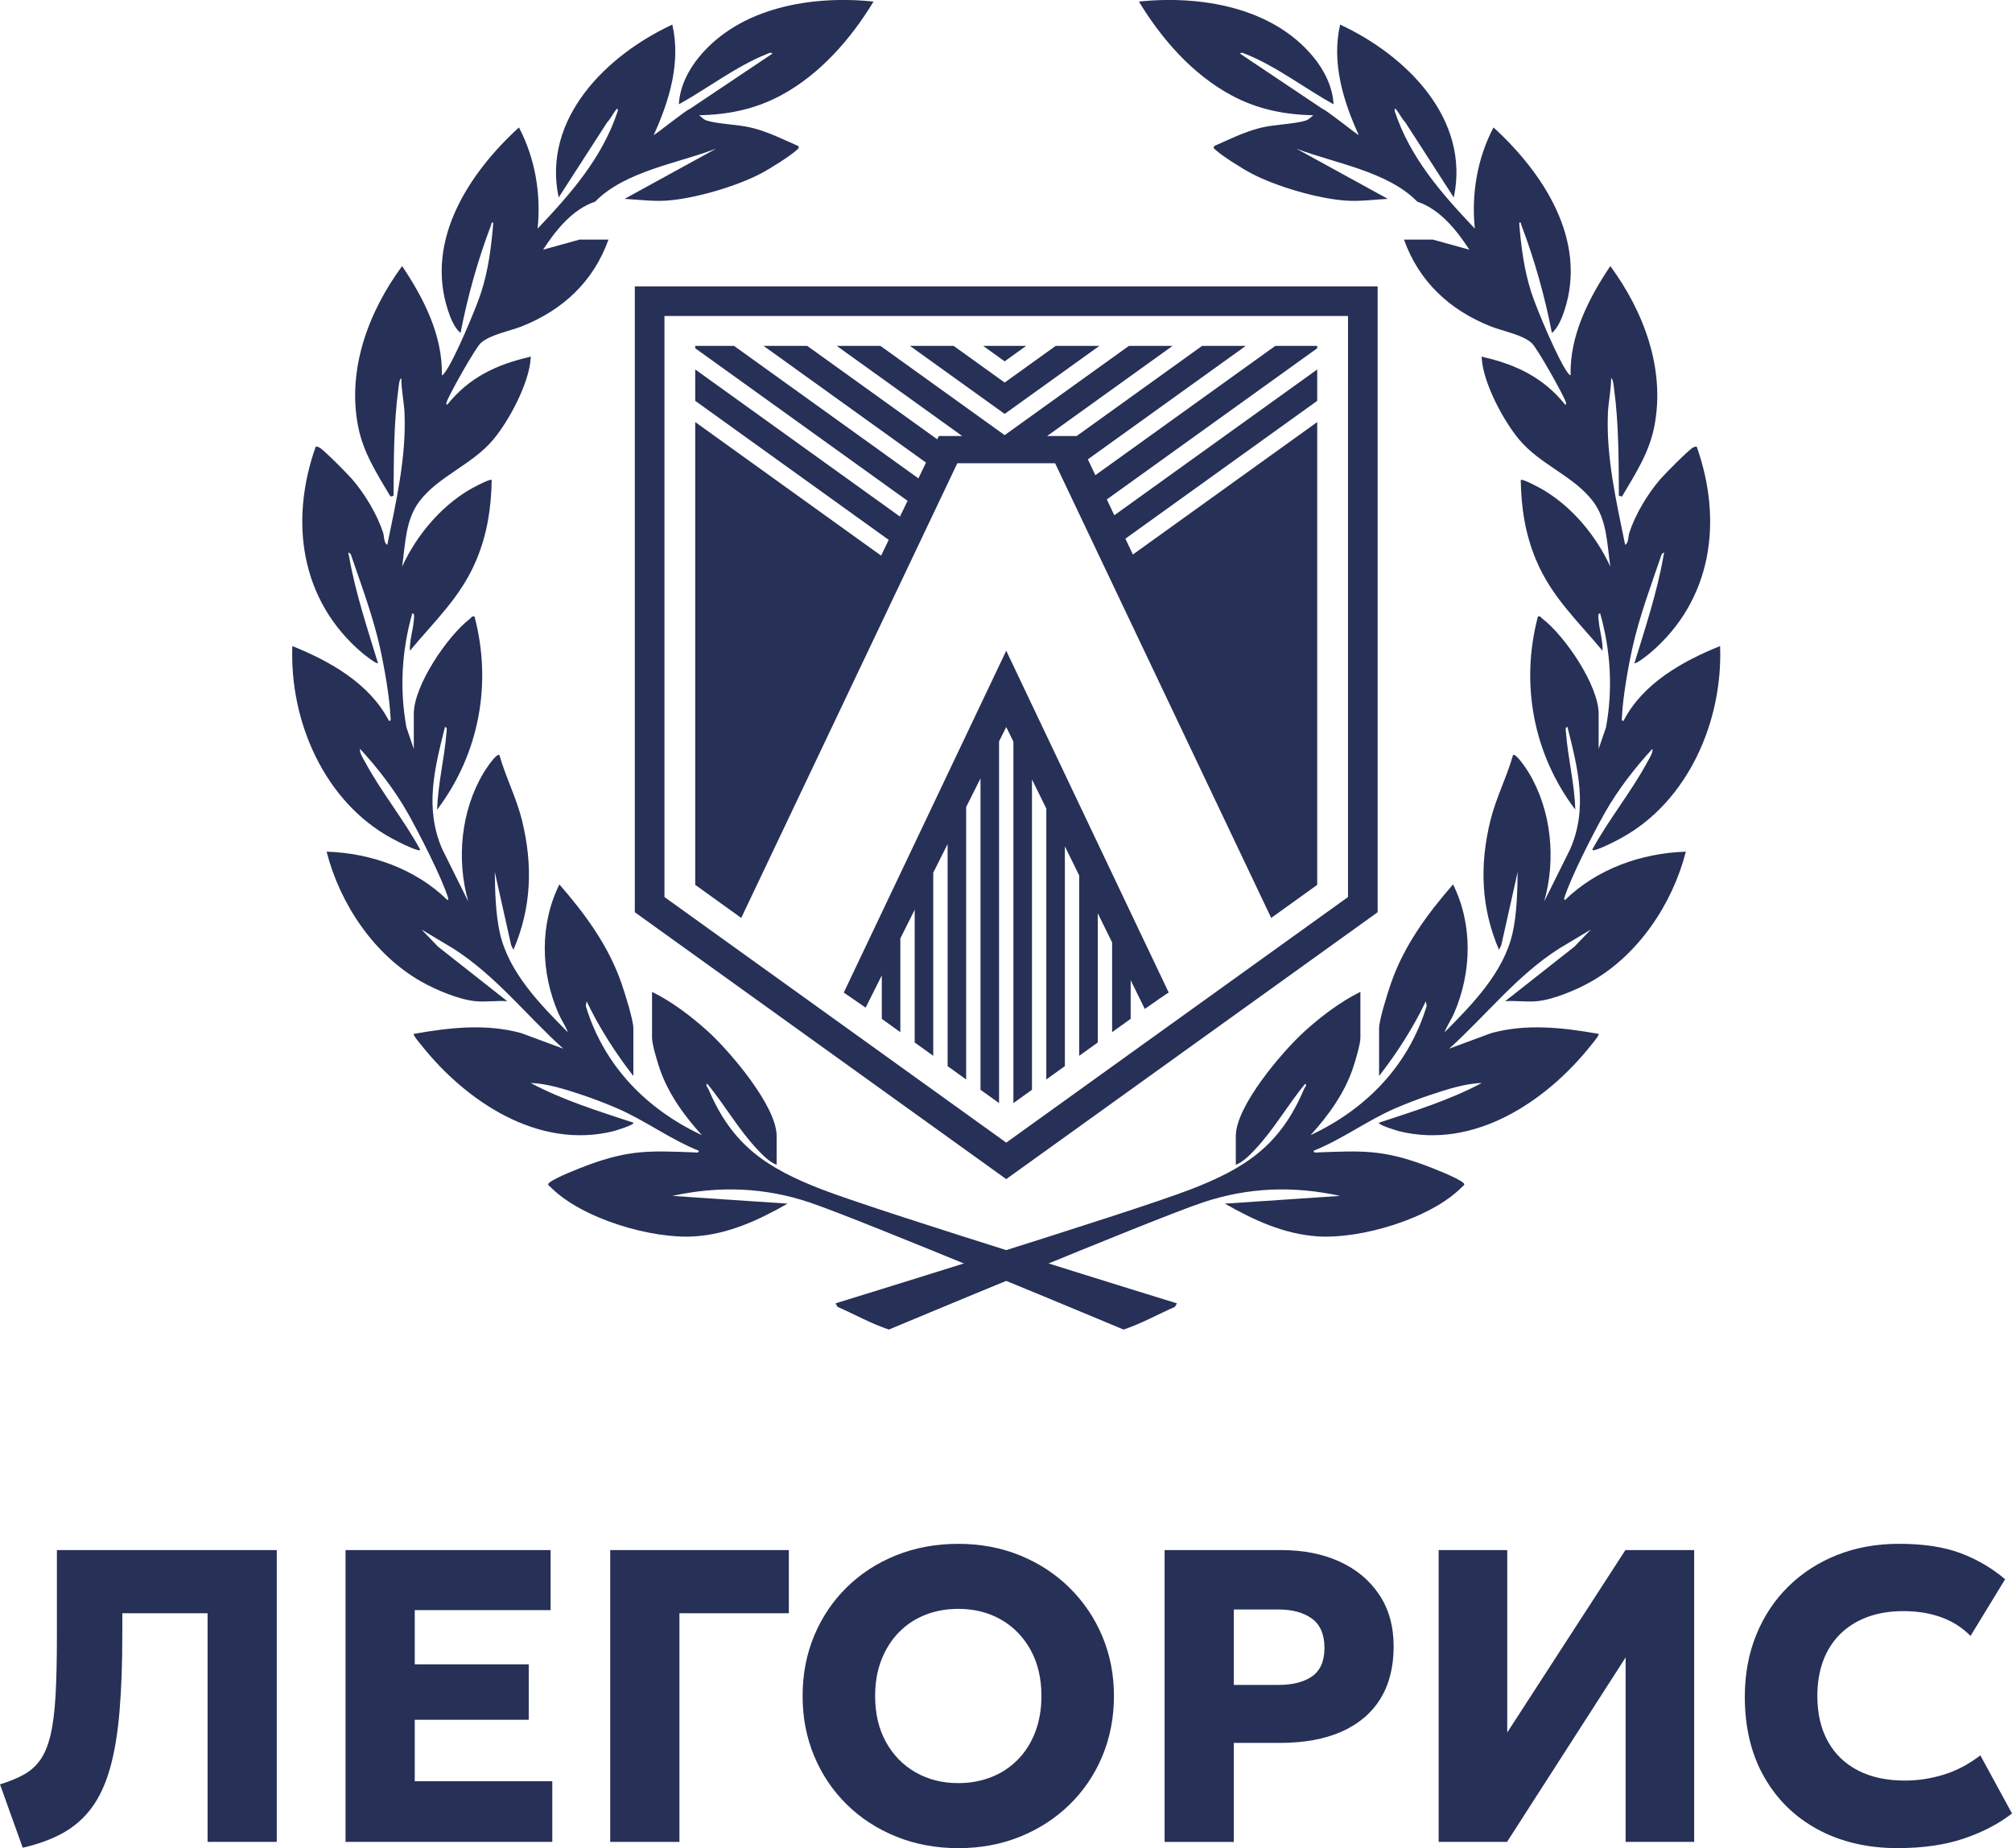
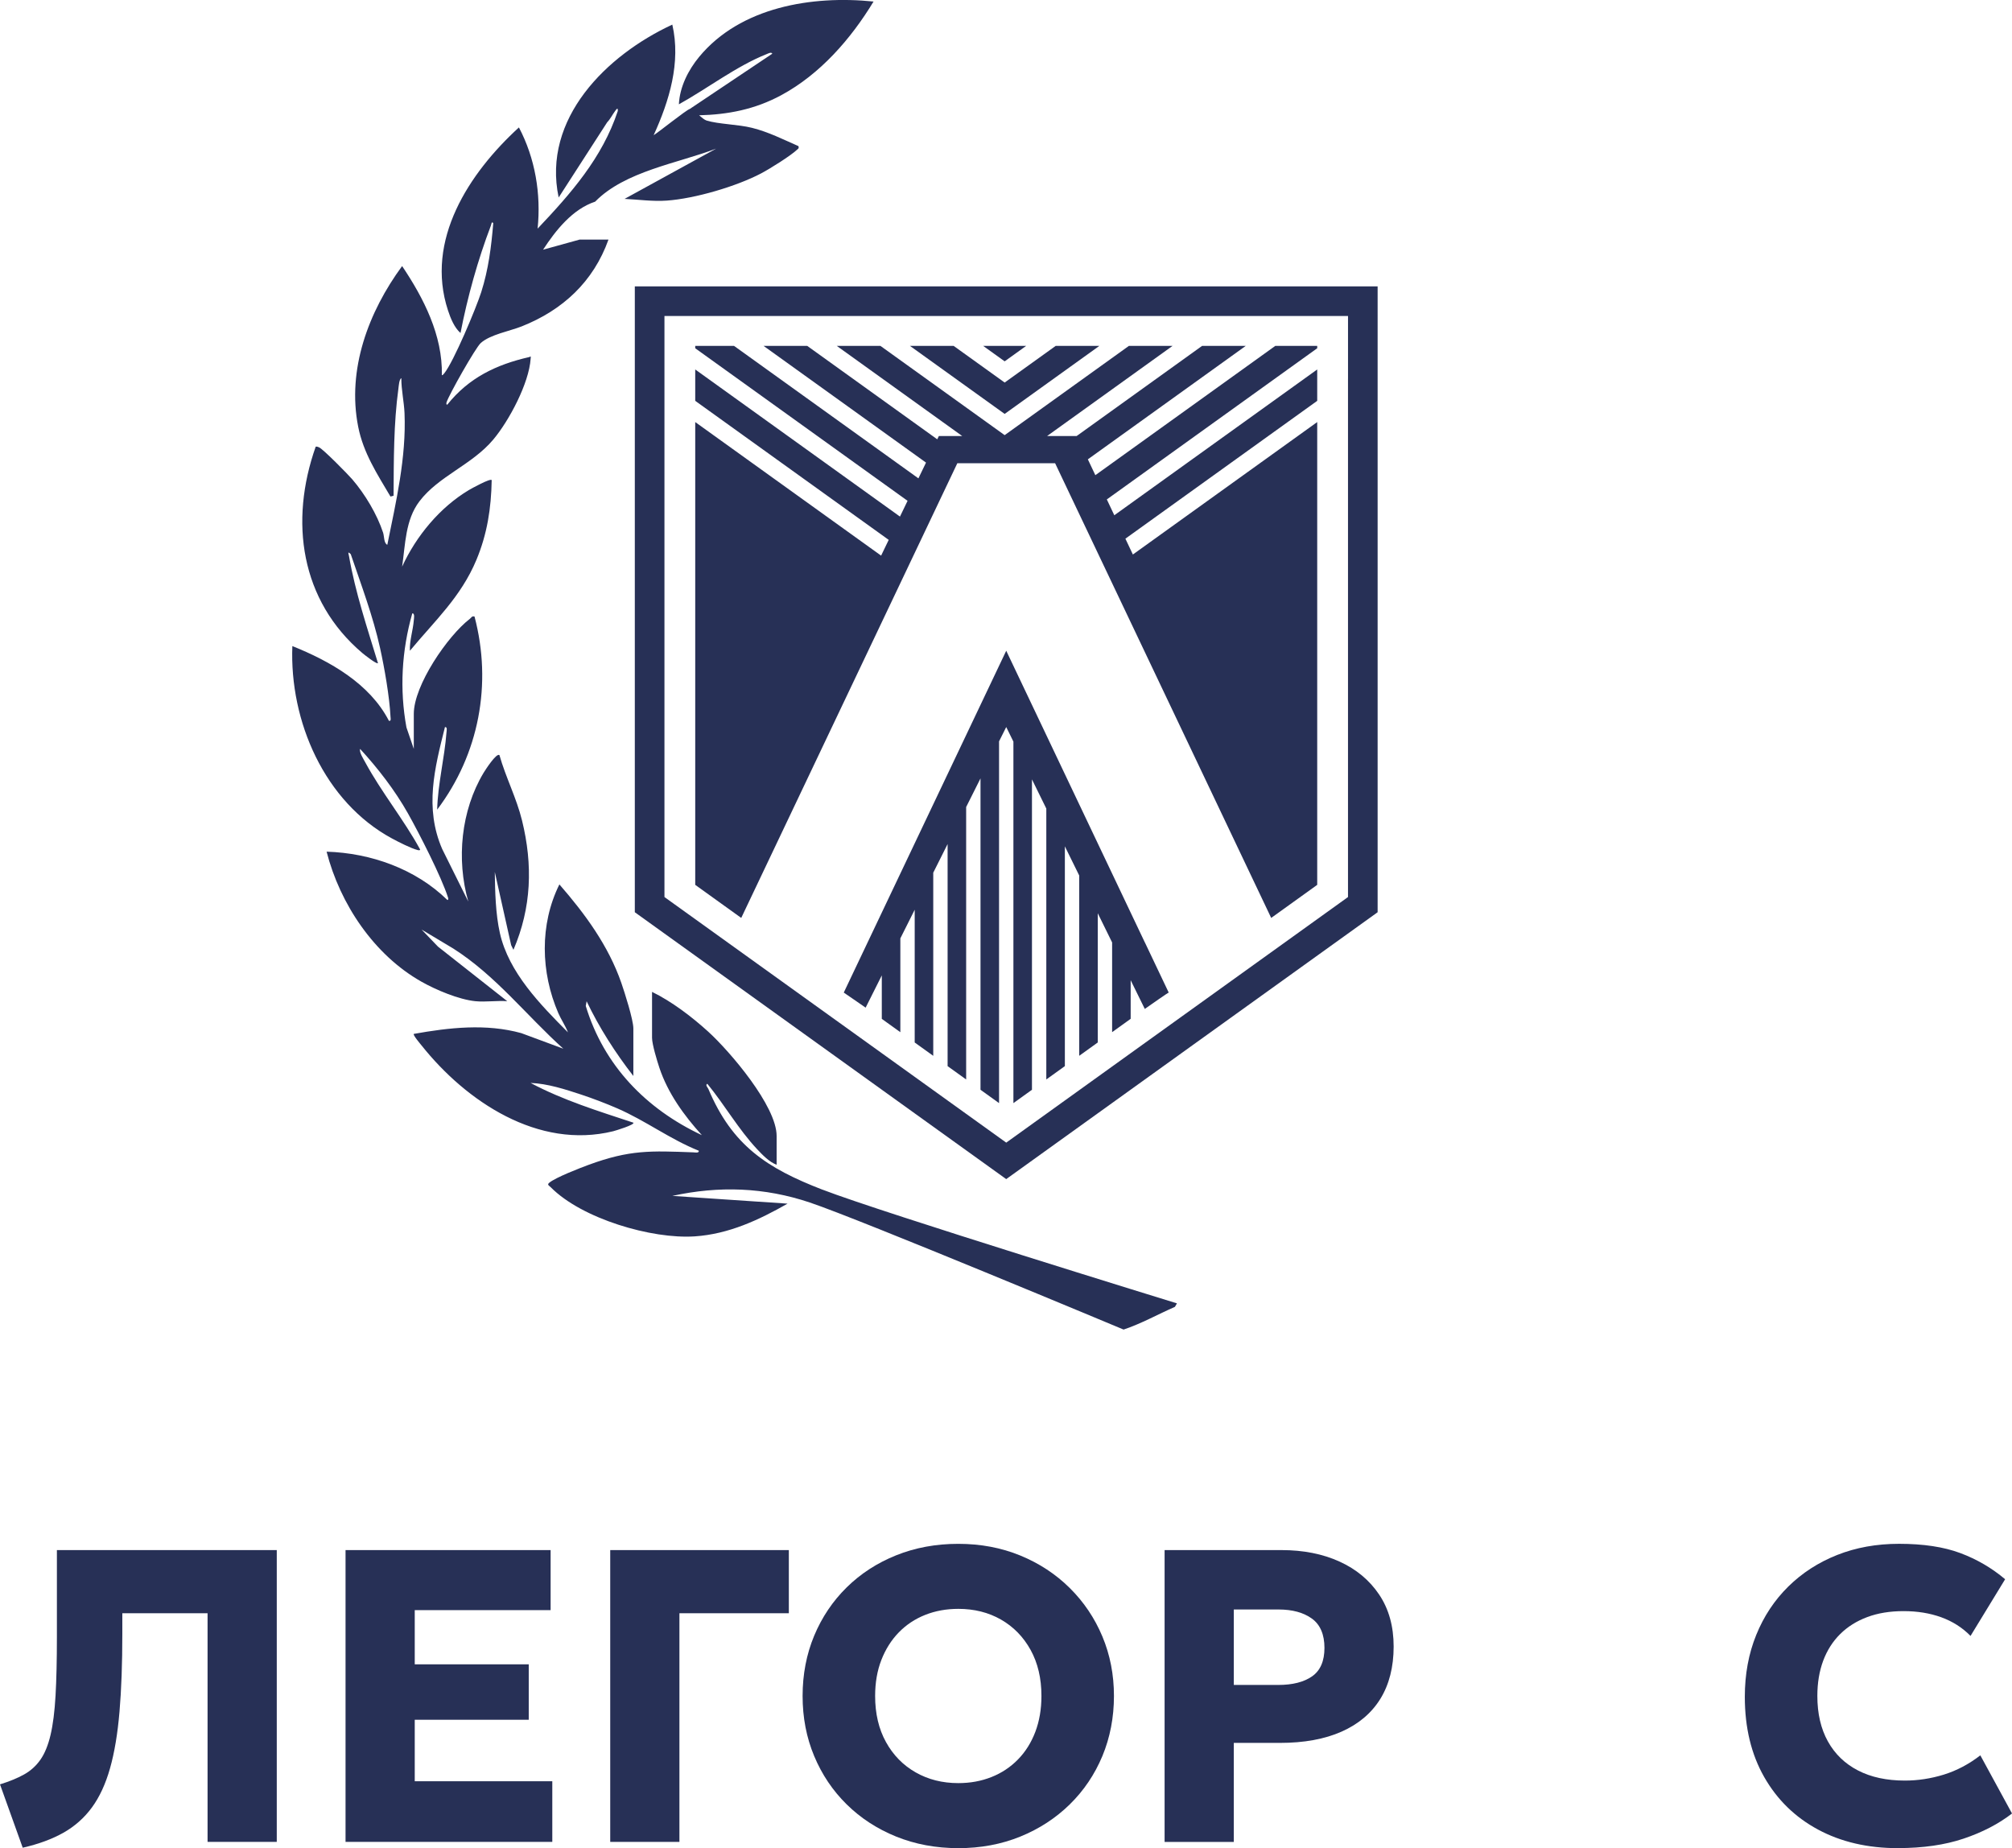
<svg xmlns="http://www.w3.org/2000/svg" id="_Слой_1" data-name="Слой_1" version="1.1" viewBox="0 0 1500 1377.71">
  <defs>
    <style>
      .st0 {
        fill: #273056;
      }
    </style>
  </defs>
  <g>
    <path class="st0" d="M16.94,1377.4l-16.94-47.24c7.04-2.17,13.02-4.64,17.95-7.38,4.92-2.74,8.98-6.42,12.2-11.03,3.21-4.6,5.72-10.75,7.53-18.41,1.81-7.67,3.05-17.43,3.73-29.29s1.01-26.49,1.01-43.89v-64.64h163.92v217.53h-51.59v-170.45h-63.55v15.22c0,22.27-.7,41.64-2.1,58.11s-3.76,30.56-7.07,42.26c-3.32,11.71-7.82,21.44-13.52,29.21-5.7,7.77-12.77,14.03-21.21,18.8-8.44,4.77-18.57,8.49-30.38,11.19Z" />
    <path class="st0" d="M257.61,1373.05v-217.53h152.89v44.75h-101.3v40.4h84.99v41.33h-84.99v45.84h102.55v45.22h-154.13Z" />
    <path class="st0" d="M454.94,1373.05v-217.53h133.16v47.08h-81.57v170.45h-51.59Z" />
    <path class="st0" d="M714.42,1377.71c-16.68,0-32.11-2.88-46.3-8.62-14.19-5.75-26.49-13.75-36.9-24.01-10.41-10.25-18.49-22.27-24.24-36.05-5.75-13.78-8.62-28.69-8.62-44.75s2.88-31.13,8.62-44.9c5.75-13.78,13.83-25.79,24.24-36.05,10.41-10.25,22.71-18.23,36.9-23.93,14.19-5.7,29.62-8.54,46.3-8.54s32.09,2.9,46.22,8.7c14.14,5.8,26.44,13.88,36.9,24.24,10.46,10.36,18.57,22.4,24.32,36.13,5.75,13.73,8.62,28.51,8.62,44.36s-2.88,30.97-8.62,44.75c-5.75,13.78-13.86,25.79-24.32,36.05-10.47,10.25-22.76,18.26-36.9,24.01-14.14,5.75-29.55,8.62-46.22,8.62ZM714.42,1329.23c8.91,0,17.14-1.5,24.71-4.51,7.56-3,14.14-7.35,19.73-13.05s9.92-12.56,12.98-20.59c3.05-8.03,4.58-16.96,4.58-26.8,0-13.15-2.7-24.6-8.08-34.34-5.39-9.73-12.74-17.27-22.06-22.61-9.32-5.33-19.94-8-31.85-8-8.91,0-17.14,1.5-24.71,4.51-7.56,3-14.11,7.35-19.66,13.05-5.54,5.7-9.86,12.54-12.97,20.51-3.11,7.98-4.66,16.93-4.66,26.88,0,13.15,2.69,24.6,8.08,34.34,5.38,9.74,12.77,17.28,22.14,22.61,9.37,5.34,19.96,8,31.77,8Z" />
    <path class="st0" d="M868.24,1373.05v-217.53h87.17c16.26,0,30.66,2.85,43.19,8.54,12.54,5.7,22.4,13.91,29.6,24.63,7.2,10.72,10.8,23.64,10.8,38.77s-3.32,28.33-9.94,39c-6.63,10.67-16.26,18.8-28.9,24.4s-27.96,8.39-45.99,8.39h-34.34v73.81h-51.59ZM919.83,1256.05h33.09c10.77,0,19.22-2.15,25.33-6.45,6.11-4.29,9.17-11.36,9.17-21.21s-3.13-17.33-9.4-21.83c-6.27-4.51-14.53-6.76-24.78-6.76h-33.4v56.25Z" />
-     <path class="st0" d="M1072.56,1373.05v-217.53h51.13v135.96l88.09-135.96h51.27v217.53h-51.11v-137.51l-88.41,137.51h-50.97Z" />
    <path class="st0" d="M1415.01,1377.71c-22.58,0-42.44-4.61-59.58-13.83-17.14-9.22-30.53-22.27-40.16-39.16-9.64-16.88-14.46-36.82-14.46-59.82,0-16.78,2.83-32.14,8.48-46.07,5.64-13.93,13.62-25.97,23.93-36.13,10.31-10.15,22.45-18,36.43-23.54,13.98-5.54,29.37-8.32,46.14-8.32,18.13,0,33.35,2.3,45.68,6.91s23.46,11.11,33.41,19.5l-25.79,42.26c-6.12-6.22-13.39-10.85-21.83-13.91-8.44-3.05-17.79-4.58-28.04-4.58s-19.19,1.48-27.11,4.43c-7.92,2.95-14.66,7.18-20.2,12.67s-9.76,12.12-12.67,19.88c-2.89,7.77-4.35,16.53-4.35,26.26,0,13.15,2.61,24.45,7.85,33.87,5.23,9.42,12.71,16.65,22.45,21.67,9.73,5.03,21.39,7.54,34.96,7.54,9.74,0,19.39-1.48,28.98-4.43,9.58-2.96,18.67-7.74,27.27-14.38l23.62,43.35c-10.05,7.77-22.06,14.01-36.05,18.72s-30.3,7.07-48.95,7.07Z" />
  </g>
  <g>
    <g>
      <polygon class="st0" points="816.61 354.22 811.03 342.41 928.76 257.83 896.21 257.83 802.66 325.04 780.64 325.04 874.19 257.83 841.64 257.83 749 324.38 656.36 257.83 623.81 257.83 717.36 325.04 699.94 325.04 698.75 327.49 601.79 257.83 569.24 257.83 690.37 344.85 684.7 356.6 547.22 257.83 518.31 257.83 518.31 259.61 676.62 373.34 670.95 385.09 518.31 275.42 518.31 298.81 662.56 402.45 656.89 414.2 518.31 314.63 518.31 659.62 552.61 684.27 674.85 427.09 680.45 415.3 688.74 397.87 694.34 386.08 702.33 369.26 707.94 357.47 713.71 345.33 723.59 345.33 745.61 345.33 752.39 345.33 774.41 345.33 786.62 345.33 791.8 356.23 797.4 368.02 805.98 386.08 811.59 397.87 819.87 415.3 825.48 427.09 947.71 684.27 964.08 672.51 966.38 670.86 982.02 659.62 982.02 314.63 844.59 413.36 839.01 401.56 982.02 298.81 982.02 275.42 830.75 384.1 825.17 372.3 982.02 259.61 982.02 257.83 950.78 257.83 816.61 354.22" />
      <polygon class="st0" points="765.05 257.83 732.95 257.83 749 269.36 765.05 257.83" />
      <polygon class="st0" points="819.62 257.83 787.07 257.83 749 285.17 710.94 257.83 678.38 257.83 749 308.56 819.62 257.83" />
      <path class="st0" d="M853.64,702.81l-10.7-22.51-13.83-29.11-10.7-22.51-13.83-29.11-10.7-22.51-13.83-29.11-10.7-22.51-13.62-28.65-.21-.45-5.35-11.25h0s-5.35,11.26-5.35,11.26h0s-13.83,29.1-13.83,29.1h0s-10.7,22.51-10.7,22.51h0s-13.83,29.1-13.83,29.1h0s-10.7,22.51-10.7,22.51h0s-13.83,29.1-13.83,29.1h0s-10.7,22.51-10.7,22.51h0s-13.83,29.1-13.83,29.1h0s-10.7,22.51-10.7,22.51h0s-17.38,36.56-17.38,36.56l-.27.57c4.91,3.44,12.44,8.46,16.3,11.24l.11-.22,1.24-2.48,10.7-21.35v32.4l13.83,9.94v-69.94l10.7-21.35v98.97l13.83,9.94v-136.52l10.7-21.35v165.55l13.83,9.94v-203.09l10.7-21.35v232.12l13.83,9.94v-269.67l5.35-10.67,5.35,10.88v269.46l13.83-9.94v-231.38l10.7,21.76v201.93l13.83-9.94v-163.85l10.7,21.76v134.4l13.83-9.94v-96.32l10.7,21.76v66.87l13.83-9.94v-28.79l10.46,21.28.07.15s.11-.08.17-.12c4.57-3.28,17.37-12.13,17.65-12.11l-.27-.57-17.38-36.56Z" />
      <path class="st0" d="M1012.52,213.47H473.27v466.56l60.65,43.57,76.7,55.1,36.07,25.92,10.7,7.69,13.83,9.94,10.7,7.69,68.24,49.03,68.25-49.03,10.7-7.69,13.83-9.94,10.7-7.69,36.07-25.92,76.7-55.1,60.65-43.57V213.47h-14.54ZM1004.97,282.33v386.38l-48.19,34.62-76.7,55.1-26.44,18.99-10.7,7.69-13.83,9.94-10.7,7.69-13.83,9.94-10.7,7.69-13.83,9.94-9.23,6.63-20.65,14.84-20.65-14.84-9.23-6.63-13.83-9.94-10.7-7.69-13.83-9.94-10.7-7.69-13.83-9.94-10.7-7.69-26.44-18.99-76.7-55.1-48.19-34.62V235.56h509.61v46.77Z" />
    </g>
    <g>
      <path class="st0" d="M613.23,886.87c-41.41-16.01-67.31-32.88-85.12-75.1-.45-1.06-2.53-2.96-.78-3.86,12.88,15.68,23.22,33.96,37.14,48.78,4.04,4.29,8.94,9.46,14.53,11.59v-21.48c0-22.31-34.83-63.05-51.07-77.81-12.15-11.04-27.13-22.44-41.81-29.59v34.25c0,4.81,3.78,17.26,5.49,22.38,6.35,18.98,18.39,35.57,31.66,50.18-41.54-19.48-73.05-51.86-86.56-96.3l.63-3.53c9.35,19.63,21.46,38.52,34.85,55.72v-35.41c0-6.5-6.51-26.9-8.97-33.99-9.65-27.8-27.06-51.47-46.18-73.41-14.84,29.93-13.95,65.58-.78,95.98,2.12,4.9,5.28,9.34,7.16,14.31-20.5-20.64-44.16-44.61-50.75-74.05-3.21-14.34-3.59-30.83-3.79-45.53l12.2,54.56,1.71,3.48c13.5-31.44,14.54-63.27,6.41-96.37-4.13-16.83-12.15-32.16-16.85-48.75-2.18-1.99-10.73,11.37-11.8,13.15-16.91,28.16-20.4,64.57-11.43,95.98l-19.46-39.16c-13.29-30.65-5.64-60.23,2.06-90.87,1.99-.29,1.23,2.75,1.14,4.04-1.45,19.13-6.43,38.2-6.94,57.49,31.21-41.34,41.12-93.68,27.85-143.97-2.01-.52-2.32.83-3.48,1.73-16.57,12.73-41.79,49.56-41.79,70.83v26.12l-5.48-16c-5.21-28.42-3.54-57.24,4.34-85.01,2.07-.2,1.23,3.92,1.13,5.2-.57,7.47-3.25,15.09-2.89,22.66,18.6-22.42,38.02-40.09,49.56-67.71,8.07-19.32,11.03-38.48,11.41-59.42-.54-1.9-15.57,6.47-17.04,7.35-21.6,12.9-39.3,34.31-49.74,57.08,2.42-16.51,2.37-34.81,12.88-48.66,14.33-18.89,39.19-27.17,55.02-46,11.82-14.06,26.68-41.95,27.92-60.34.17-2.56.25-1.53-1.2-1.2-24.57,5.61-44.95,15.46-60.94,35.45-.88.18-.74-1.12-.56-1.71,1.76-5.63,21.53-40.61,25.47-44.2,6.96-6.33,21.71-8.93,30.53-12.43,30.61-12.14,53.51-33.33,64.73-64.73h-21.48l-27.28,7.55c9.36-14.39,21.92-30.22,38.82-35.81,22.18-22.73,61.83-28.63,90.24-39.54l-68.3,37.47c10.42.51,21.06,2.03,31.52,1.28,20.85-1.49,51.76-10.54,70.28-20.28,6.51-3.42,22.09-13.15,27.1-17.92.97-.92,1.07-.79.74-2.4-11.54-5.04-22.21-10.51-34.58-13.62-10.55-2.65-24.99-2.7-33.99-5.48-1.48-.46-3.47-2.13-5.49-3.89,21.48-.54,41.49-4.35,61.15-14.95,29.04-15.66,51.98-41.95,68.88-69.85-45.82-4.68-99.24,4.02-130.01,41.24-8.14,9.85-14.5,22.44-15.12,35.38,21.02-11.63,43.08-28.58,65.35-37.39,1.12-.44,3.56-1.87,4.3-.35l-61.55,41.21c-2.54.66-23.39,17.44-26.91,19.55,11.64-25.56,20.43-54.18,13.91-82.44-48.98,22.71-97.19,70.01-84.73,128.87l36.19-56.09c2.36-2.4,3.79-5.54,5.76-8.17.81-1.07,2.35-3.64,2.13-.2-11.58,34.98-35,61.52-59.78,87.68,2.66-25.86-1.81-52.43-13.93-75.44-37.11,33.92-70.13,84.04-52.87,136.44,1.87,5.69,4.71,12.82,9.32,16.8,5.26-27.01,12.88-54.41,22.67-80.11.32-.83.53-3.57,1.74-1.73-1.45,17.57-3.59,34.57-8.97,51.41-3.8,11.88-20.57,51.96-27.64,60.61-.44.54-1.39,1.61-1.71,1.18.67-29.59-13.58-57.39-29.62-81.25-25.09,34.14-41.2,77.08-32.75,119.8,3.87,19.56,14.14,35.19,24.06,52l2.31-.58c.16-26.38.04-53.85,3.62-79.97.24-1.77.56-7,2.17-7.69-.07,8.5,2.03,17.7,2.38,26.07,1.38,33.04-6.31,66.02-12.83,98.15-2.63-1.14-2.25-6.31-3.14-9.03-4.5-13.74-13.55-28.78-22.96-39.74-3.12-3.63-21.95-22.81-24.86-23.91-.83-.31-1.46-.65-2.43-.46-19.68,55.65-11.45,114.64,34.81,153.86,1.28,1.09,10.68,8.52,11.62,7.53-8.04-26.4-16.88-52.65-21.63-79.96-.33-1.92-1.31-3.77,1.33-1.32,7.74,22.78,16.64,46.36,21.84,69.89,3.3,14.95,7.05,36.31,7.81,51.43.06,1.27.63,3.24-1.19,2.92-14.36-27.82-43.91-44.42-71.99-55.72-2.19,55.95,23.88,116.17,74.27,143.42,4.83,2.61,14.2,7.4,19.21,8.66.8.2,1.96.26,1.71-.55-12.13-22.21-28.85-42.66-40.83-64.83-1.51-2.8-4.61-7.51-3.87-10.06,13.3,14.47,25.92,30.79,35.62,47.98,8.35,14.8,25.09,47.52,29.97,62.92.19.59.32,1.89-.56,1.71-23.7-23.16-57.04-34.97-89.99-35.98,9.98,38.97,35.36,76.99,70.8,96.97,10.85,6.12,27.75,13.24,40.08,14.49,7.54.76,16.14-.56,23.8,0l-51.64-40.67-12.22-12.73,23.59,14.13c31.66,20.12,54.58,49.95,82.06,74.68l-31.35-11.61c-26.29-7.25-53.7-4.13-80.1.58-.88.74,4.95,7.57,5.83,8.67,33.25,41.73,86.88,77.64,142.79,63.9,1.5-.37,16.26-4.82,15.08-6.38-25.99-8.6-52.43-16.73-76.64-29.62,12.61.46,25.81,4.74,37.77,8.69,8.54,2.82,18.64,6.68,26.89,10.27,21.17,9.2,39.33,23.01,60.74,31.57.31,1.93-2.82,1.25-4.1,1.2-31.77-1.19-47.25-1.95-77.77,9.21-6.6,2.41-24.8,9.48-29.56,13.4-1.95,1.61-.2,2.13,1.12,3.47,23.14,23.35,75.18,38.74,107.4,36.55,25.23-1.72,47.59-12.16,69.09-24.39l-85.9-5.78c34.86-7.61,68.68-6.41,102.46,4.92,37.71,12.65,233.95,94.72,233.95,94.72,13.04-4.33,25.55-11.35,38.28-16.93l1.5-2.6s-220.18-67.74-264.17-84.74Z" />
-       <path class="st0" d="M887.1,886.87c41.41-16.01,67.31-32.88,85.12-75.1.45-1.06,2.53-2.96.78-3.86-12.88,15.68-23.22,33.96-37.14,48.78-4.04,4.29-8.94,9.46-14.53,11.59v-21.48c0-22.31,34.83-63.05,51.07-77.81,12.15-11.04,27.13-22.44,41.81-29.59v34.25c0,4.81-3.78,17.26-5.49,22.38-6.35,18.98-18.39,35.57-31.66,50.18,41.54-19.48,73.05-51.86,86.56-96.3l-.63-3.53c-9.35,19.63-21.46,38.52-34.85,55.72v-35.41c0-6.5,6.51-26.9,8.97-33.99,9.65-27.8,27.06-51.47,46.18-73.41,14.84,29.93,13.95,65.58.78,95.98-2.12,4.9-5.28,9.34-7.16,14.31,20.5-20.64,44.16-44.61,50.75-74.05,3.21-14.34,3.59-30.83,3.79-45.53l-12.2,54.56-1.71,3.48c-13.5-31.44-14.54-63.27-6.41-96.37,4.13-16.83,12.15-32.16,16.85-48.75,2.18-1.99,10.73,11.37,11.8,13.15,16.91,28.16,20.4,64.57,11.43,95.98l19.46-39.16c13.29-30.65,5.64-60.23-2.06-90.87-1.99-.29-1.23,2.75-1.14,4.04,1.45,19.13,6.43,38.2,6.94,57.49-31.21-41.34-41.12-93.68-27.85-143.97,2.01-.52,2.32.83,3.48,1.73,16.57,12.73,41.79,49.56,41.79,70.83v26.12s5.48-16,5.48-16c5.21-28.42,3.54-57.24-4.34-85.01-2.07-.2-1.23,3.92-1.13,5.2.57,7.47,3.25,15.09,2.89,22.66-18.6-22.42-38.02-40.09-49.56-67.71-8.07-19.32-11.03-38.48-11.41-59.42.54-1.9,15.57,6.47,17.04,7.35,21.6,12.9,39.3,34.31,49.74,57.08-2.42-16.51-2.37-34.81-12.88-48.66-14.33-18.89-39.19-27.17-55.02-46-11.82-14.06-26.68-41.95-27.92-60.34-.17-2.56-.25-1.53,1.2-1.2,24.57,5.61,44.95,15.46,60.94,35.45.88.18.74-1.12.56-1.71-1.76-5.63-21.53-40.61-25.47-44.2-6.96-6.33-21.71-8.93-30.53-12.43-30.61-12.14-53.51-33.33-64.73-64.73h21.48s27.28,7.55,27.28,7.55c-9.36-14.39-21.92-30.22-38.82-35.81-22.18-22.73-61.83-28.63-90.24-39.54l68.3,37.47c-10.42.51-21.06,2.03-31.52,1.28-20.85-1.49-51.76-10.54-70.28-20.28-6.51-3.42-22.09-13.15-27.1-17.92-.97-.92-1.07-.79-.74-2.4,11.54-5.04,22.21-10.51,34.58-13.62,10.55-2.65,24.99-2.7,33.99-5.48,1.48-.46,3.47-2.13,5.49-3.89-21.48-.54-41.49-4.35-61.15-14.95-29.04-15.66-51.98-41.95-68.88-69.85,45.82-4.68,99.24,4.02,130.01,41.24,8.14,9.85,14.5,22.44,15.12,35.38-21.02-11.63-43.08-28.58-65.35-37.39-1.12-.44-3.56-1.87-4.3-.35l61.55,41.21c2.54.66,23.39,17.44,26.91,19.55-11.64-25.56-20.43-54.18-13.91-82.44,48.98,22.71,97.19,70.01,84.73,128.87l-36.19-56.09c-2.36-2.4-3.79-5.54-5.76-8.17-.81-1.07-2.35-3.64-2.13-.2,11.58,34.98,35,61.52,59.78,87.68-2.66-25.86,1.81-52.43,13.93-75.44,37.11,33.92,70.13,84.04,52.87,136.44-1.87,5.69-4.71,12.82-9.32,16.8-5.26-27.01-12.88-54.41-22.67-80.11-.32-.83-.53-3.57-1.74-1.73,1.45,17.57,3.59,34.57,8.97,51.41,3.8,11.88,20.57,51.96,27.64,60.61.44.54,1.39,1.61,1.71,1.18-.67-29.59,13.58-57.39,29.62-81.25,25.09,34.14,41.2,77.08,32.75,119.8-3.87,19.56-14.14,35.19-24.06,52l-2.31-.58c-.16-26.38-.04-53.85-3.62-79.97-.24-1.77-.56-7-2.17-7.69.07,8.5-2.03,17.7-2.38,26.07-1.38,33.04,6.31,66.02,12.83,98.15,2.63-1.14,2.25-6.31,3.14-9.03,4.5-13.74,13.55-28.78,22.96-39.74,3.12-3.63,21.95-22.81,24.86-23.91.83-.31,1.46-.65,2.43-.46,19.68,55.65,11.45,114.64-34.81,153.86-1.28,1.09-10.68,8.52-11.62,7.53,8.04-26.4,16.88-52.65,21.63-79.96.33-1.92,1.31-3.77-1.33-1.32-7.74,22.78-16.64,46.36-21.84,69.89-3.3,14.95-7.05,36.31-7.81,51.43-.06,1.27-.63,3.24,1.19,2.92,14.36-27.82,43.91-44.42,71.99-55.72,2.19,55.95-23.88,116.17-74.27,143.42-4.83,2.61-14.2,7.4-19.21,8.66-.8.2-1.96.26-1.71-.55,12.13-22.21,28.85-42.66,40.83-64.83,1.51-2.8,4.61-7.51,3.87-10.06-13.3,14.47-25.92,30.79-35.62,47.98-8.35,14.8-25.09,47.52-29.97,62.92-.19.59-.32,1.89.56,1.71,23.7-23.16,57.04-34.97,89.99-35.98-9.98,38.97-35.36,76.99-70.8,96.97-10.85,6.12-27.75,13.24-40.08,14.49-7.54.76-16.14-.56-23.8,0l51.64-40.67,12.22-12.73-23.59,14.13c-31.66,20.12-54.58,49.95-82.06,74.68l31.35-11.61c26.29-7.25,53.7-4.13,80.1.58.88.74-4.95,7.57-5.83,8.67-33.25,41.73-86.88,77.64-142.79,63.9-1.5-.37-16.26-4.82-15.08-6.38,25.99-8.6,52.43-16.73,76.64-29.62-12.61.46-25.81,4.74-37.77,8.69-8.54,2.82-18.64,6.68-26.89,10.27-21.17,9.2-39.33,23.01-60.74,31.57-.31,1.93,2.82,1.25,4.1,1.2,31.77-1.19,47.25-1.95,77.77,9.21,6.6,2.41,24.8,9.48,29.56,13.4,1.95,1.61.2,2.13-1.12,3.47-23.14,23.35-75.18,38.74-107.4,36.55-25.23-1.72-47.59-12.16-69.09-24.39l85.9-5.78c-34.86-7.61-68.68-6.41-102.46,4.92-37.71,12.65-233.95,94.72-233.95,94.72-13.04-4.33-25.55-11.35-38.28-16.93l-1.5-2.6s220.18-67.74,264.17-84.74Z" />
    </g>
  </g>
</svg>